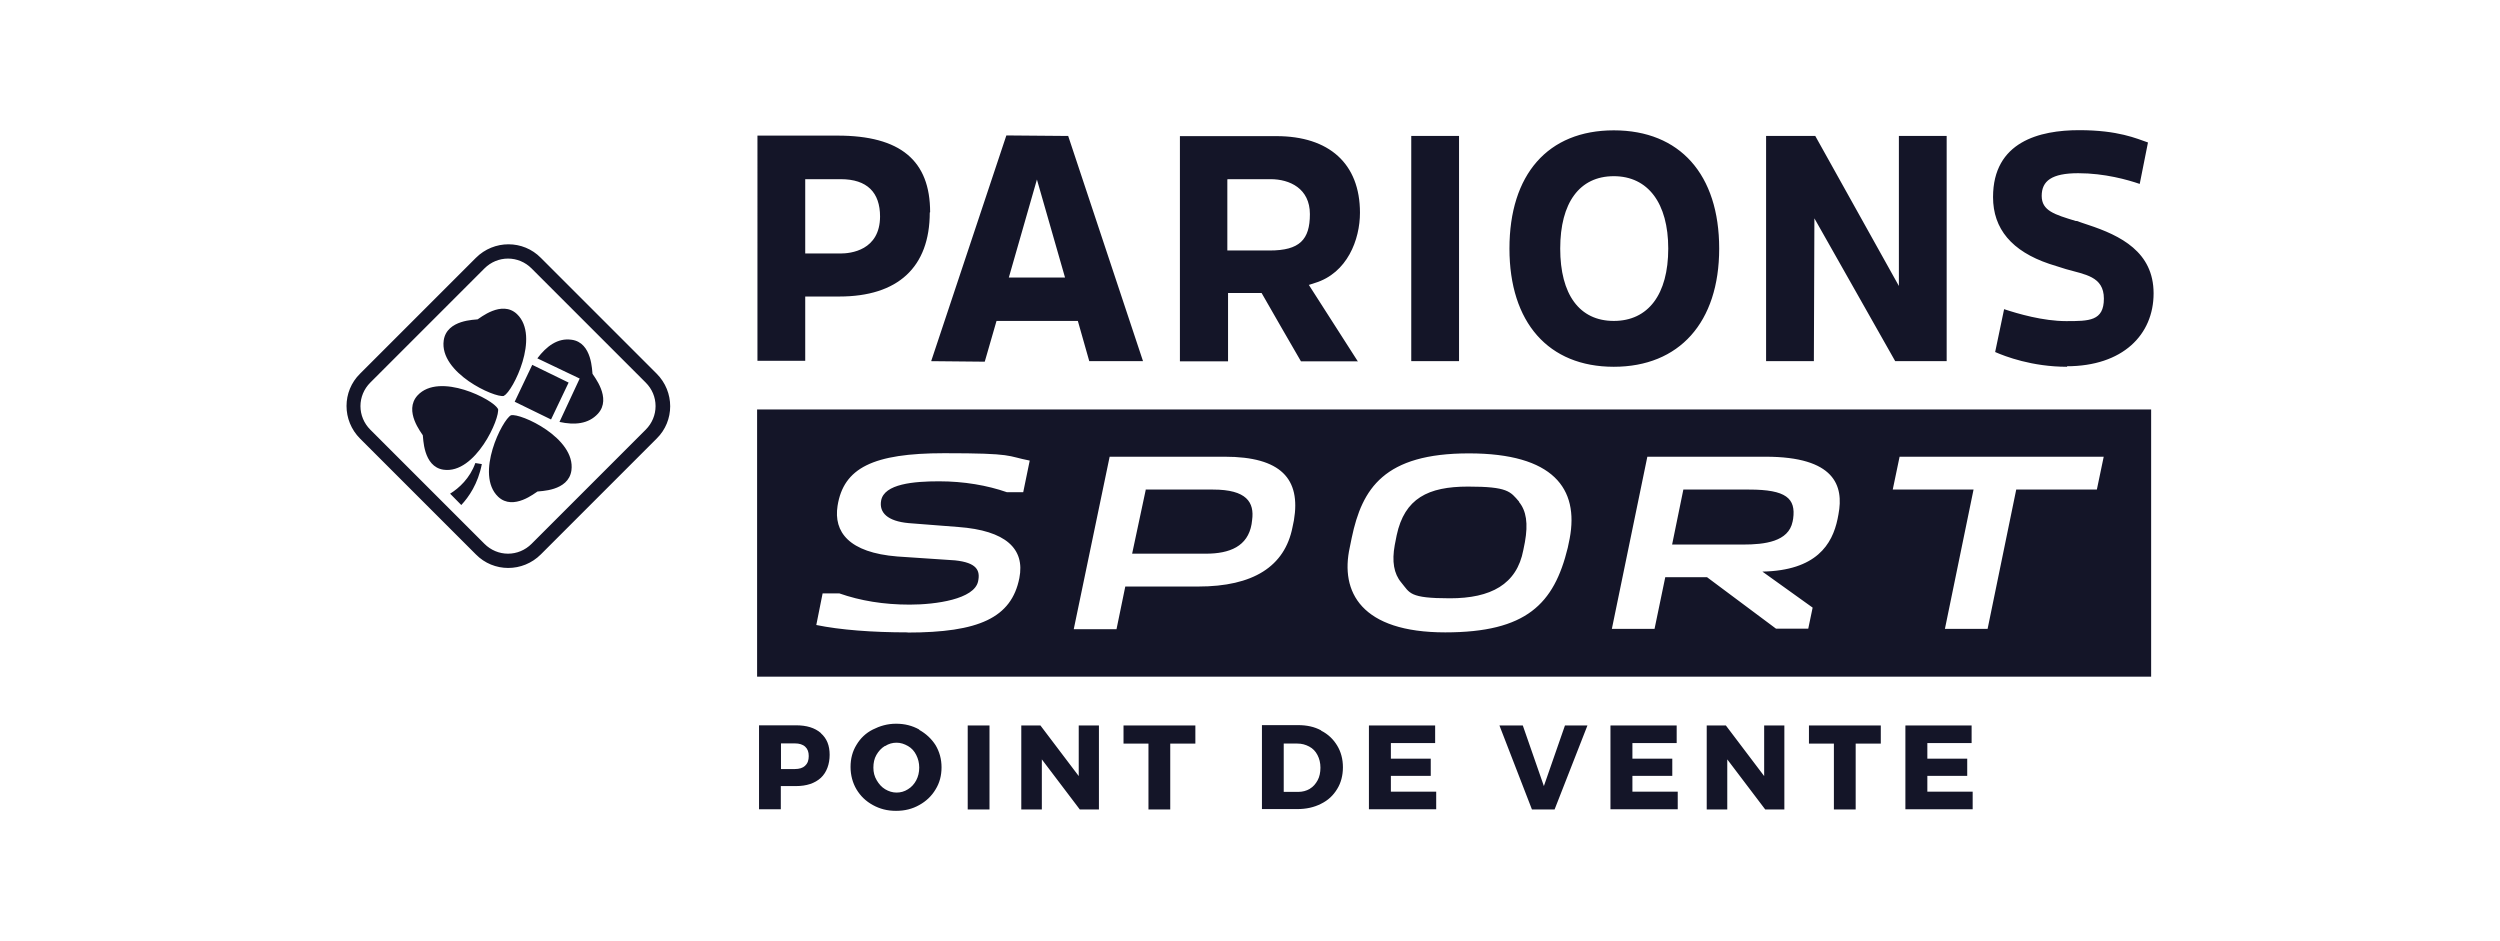
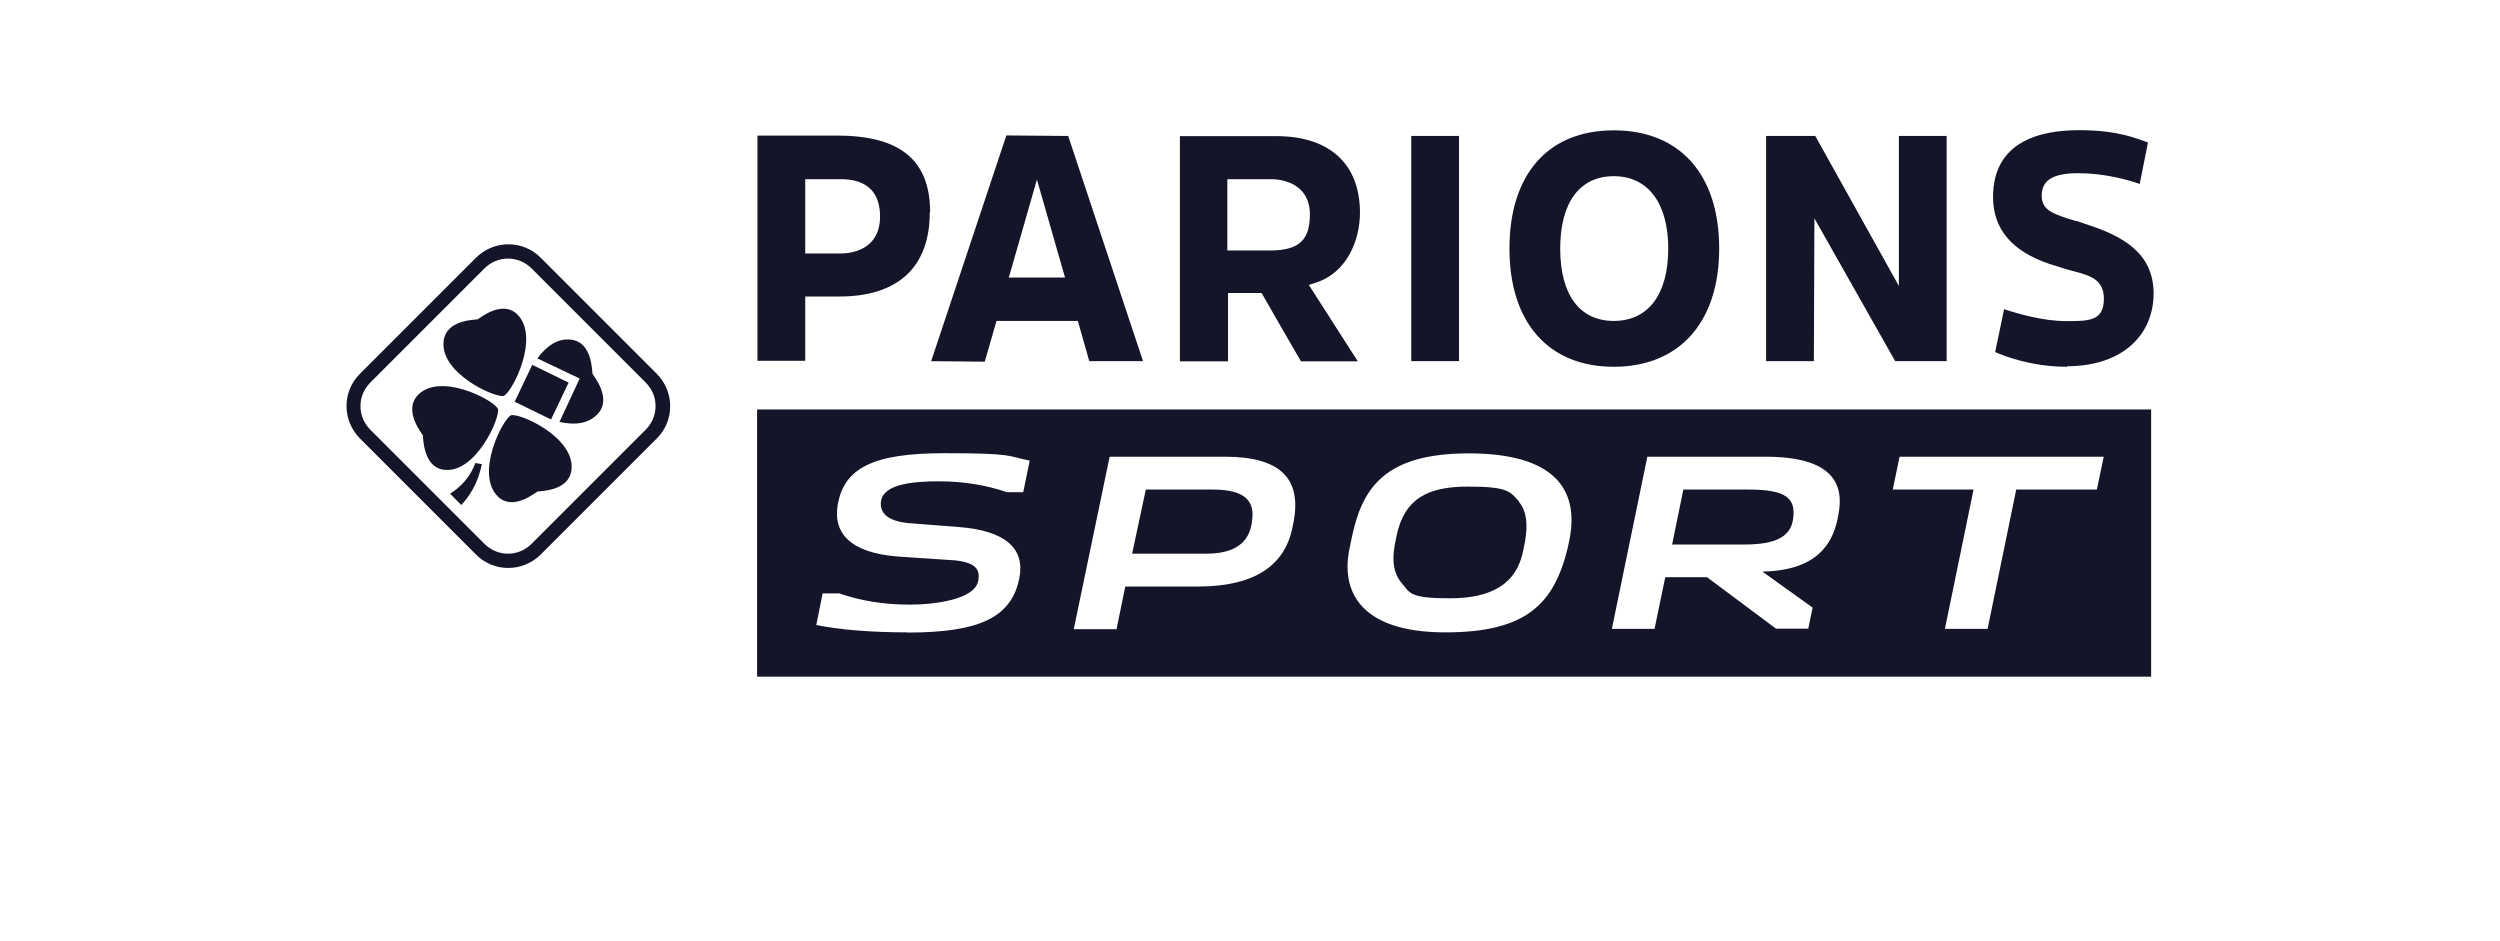
<svg xmlns="http://www.w3.org/2000/svg" id="Calque_3" version="1.1" viewBox="0 0 1423.2 535.8">
  <defs>
    <style>
      .st0 {
        fill: #141528;
      }
    </style>
  </defs>
  <path class="st0" d="M1176.7,208.8c-19.9,0-35.2-5.9-40.9-8.4l5.1-24.4c7.8,2.6,22.2,6.8,35.3,6.8s21.5,0,21.5-12.8-11-13.7-21.6-16.8c-3-.9-6.2-1.9-9.5-3-21.3-7.2-32-19.9-32-38,0-31.6,26.6-38.1,49-38.1s32.7,4.8,39.2,7l-4.7,23.6c-6.7-2.3-19.9-6.1-35-6.1s-20.8,4.4-20.8,12.9,7.3,10.6,19.4,14.3h.6c2,.8,4.2,1.4,6.4,2.2,18.5,6.1,37.3,15.4,37.3,39s-17.6,41.5-49.5,41.5h.2ZM772.9,205.6l-27.8-43.4,3.4-1.1c18.5-5.6,25.7-24.7,25.7-40,0-28-17.6-43.6-47.6-43.6h-54.9v128.2h27.4v-38.9h19.1c0,.2,22.4,38.9,22.4,38.9h32.5l-.2-.2ZM698.9,102h24.4c10.9,0,22.4,5.3,22.4,19.9s-5.9,20.7-22.9,20.7h-24.1v-40.4l.2-.2ZM978.7,141.5c0-42.2-22.4-67.3-60-67.3s-59.4,25.2-59.4,67.3,22.2,67.3,59.4,67.3,60-25.2,60-67.3ZM949.7,141.5c0,26.1-11.4,41.2-31,41.2s-30.5-15.1-30.5-41.2,11-41.2,30.5-41.2,31,15.4,31,41.2ZM1108.2,205.6V77.4h-27.2v85.4l-47.6-85.4h-28v128.2h27.2l.3-81.3,46,81.3h29.2ZM830.6,205.6V77.4h-27.2v128.2h27.2ZM431,385.2h793.6v-152.1H431v152.1ZM313.7,238.8l10-21-20.7-10.1-10,21,20.7,10.1h0ZM290.9,236.4c-4.8,2.3-20.7,33.6-7.3,46.4,8.7,8.2,21.3-2.5,22.4-3,1.1-.3,17.6,0,19.3-12,2.5-18.5-29.1-32.8-34.4-31.4h0ZM283.3,232.6c-2.3-5-33.1-21-45.6-7.5-8.1,8.9,2.5,21.6,3,22.7.3,1.1,0,17.9,11.8,19.6,18.2,2.6,32.4-29.6,31-34.8h-.2ZM287,225.2c4.8-2.3,20.7-33.6,7.3-46.4-8.7-8.2-21.3,2.5-22.4,3-1.1.3-17.6,0-19.3,12-2.6,18.5,29.1,32.8,34.2,31.6h0l.2-.2ZM325.3,193.4c-7.8-1.1-14.2,3.7-19.4,10.6l24.1,11.5-11.5,24.7c8.6,1.9,16.5,1.2,21.9-4.7,8.1-8.9-2.6-21.6-3.1-22.7-.3-1.1,0-17.9-12-19.4h0ZM373.8,212.7c10.3,10.3,10.3,26.9,0,37l-65.9,65.9c-10.3,10.3-26.9,10.3-37,0l-65.9-65.9c-10.3-10.3-10.3-26.9,0-37l65.9-65.9c10.3-10.3,26.9-10.3,37,0l65.9,65.9h0ZM373.2,231.2c0-5.1-2-9.8-5.6-13.4l-65-65c-3.6-3.6-8.4-5.6-13.4-5.6s-9.8,2-13.4,5.6l-65,65c-3.6,3.6-5.6,8.4-5.6,13.4s2,9.8,5.6,13.4l65,65c3.6,3.6,8.4,5.6,13.4,5.6s9.8-2,13.4-5.6l65-65c3.6-3.6,5.6-8.4,5.6-13.4h0ZM256.2,281l6.4,6.5c4.2-4.5,9.5-12,11.7-23.3l-3.7-.6c-3.1,8.7-9.3,14.3-14.3,17.4h0ZM613.5,182.7h-46.2l-6.7,23.2-30.5-.3,42.8-128.5,35.2.3,42.6,128.2h-30.6l-6.5-22.9h0ZM606.3,158l-16-55.8-16,55.8h32ZM529.3,120.9c0,31.3-18.2,47.9-51.5,47.9h-19.4v36.6h-27.2V77.2h45.6c35.8,0,52.7,14.2,52.7,43.6l-.2.2ZM501,123.3c0-13.7-7.3-21.3-22.4-21.3h-20.2v42.3h20.2c5.4,0,22.4-1.6,22.4-21.2v.2ZM516.7,360c-20.1,0-38.4-1.4-52-4.2l3.6-18h9.5c12,4.2,25.2,6.4,40.1,6.4s36.7-3.1,38.9-13.2c1.4-6.4-.9-10.7-13.1-12l-32.8-2.2c-27.7-2.2-36.4-14-34.1-28.8,3.4-21.6,20.2-30,60.7-30s35.2,1.6,48.7,4.2l-3.7,18h-9.3c-11.2-3.9-24.4-6.2-38.6-6.2s-31.3,1.4-33,11c-1.2,6.8,3.6,11.7,15.7,12.8l28.2,2.2c27.1,2,38.1,12.4,34.8,29.1-4.5,22.6-23,31-63.8,31h.2ZM611.3,358l20.4-98h65.5c32,0,43.4,12.6,39.4,36.2l-.8,3.9c-4.4,22.4-22.4,33.8-53.7,33.8h-41.5l-5,24.3h-24.3v-.2ZM652.2,278.7h38.4c19,0,23.6,7.2,22.2,17.4l-.3,2.3c-2.2,12.6-12.4,16.8-26,16.8h-42l7.8-36.6h-.2ZM822.8,360c-47.9,0-60-23-54.4-48.4l1.1-5.4c5.9-28.2,18.5-48.1,66.7-48.1s62.7,20.1,57.4,48.4l-1.1,5.3c-7.8,32-23.5,48.2-69.8,48.2h.2ZM864.7,285.7c4.2,5.1,5.3,12.3,3.4,22.9l-.9,4.5c-3.7,19.6-18.5,27.5-41.8,27.5s-22.7-3-27.7-9c-4.2-5-5.4-12-3.7-21.3l1.1-5.6c4.5-21,17.9-27.7,40.6-27.7s24.1,2.8,29.1,8.6h0v.2ZM1011.2,358l-39.4-29.4h-23.8l-6.1,29.4h-24.3l20.2-98h67.3c39.4,0,44.6,16.5,41.5,32.8l-.5,2.6c-3,14.5-12.1,29.4-42.8,30l28.6,20.5-2.5,12h-18.5ZM958.3,278.7h37.5c21,0,26.6,5,25,16.6l-.3,1.6c-2.3,11.5-15.9,13.1-28.3,13.1h-40.3l6.4-31.3h0ZM1107.2,358l16.3-79.3h-46l3.9-18.7h116.2l-3.9,18.7h-45.9l-16.3,79.3h-24.4.2Z" />
-   <path class="st0" d="M467.3,417.4c3.4,3,5,7,5,12.3s-1.7,10-5,13.1c-3.4,3.1-8.1,4.7-14.2,4.7h-8.6v13.2h-12.4v-47.8h21c6.1,0,10.7,1.4,14.2,4.4h0v.2ZM458.4,435.8c1.4-1.2,2-3.1,2-5.4s-.6-4-2-5.3-3.4-1.9-5.9-1.9h-7.9v14.6h7.9c2.5,0,4.5-.6,5.9-1.9h0v-.2ZM523.3,415.5c3.9,2.2,7,5.1,9.3,8.7,2.2,3.7,3.4,7.9,3.4,12.6s-1.1,8.9-3.4,12.6c-2.2,3.7-5.3,6.7-9.3,8.9-3.9,2.2-8.2,3.3-13.2,3.3s-9.2-1.1-13.2-3.3-7-5.1-9.3-8.9c-2.2-3.7-3.4-8.1-3.4-12.8s1.1-8.9,3.4-12.6c2.2-3.7,5.3-6.7,9.3-8.7s8.2-3.3,13.2-3.3,9.2,1.1,13.2,3.3h0v.2ZM503.7,424.7c-2,1.2-3.6,3-4.8,5.1s-1.7,4.5-1.7,7.2.6,5,1.9,7.2,2.8,3.9,4.8,5.1,4.2,1.9,6.5,1.9,4.5-.6,6.5-1.9c2-1.2,3.6-3,4.7-5.1s1.7-4.5,1.7-7.2-.6-5-1.7-7.2c-1.1-2.2-2.6-3.9-4.7-5.1s-4.2-1.9-6.5-1.9-4.5.6-6.5,1.9h-.2ZM550.9,413h12.4v47.8h-12.4v-47.8h0ZM614.1,413h11.5v47.8h-10.9l-21.6-28.5v28.5h-11.7v-47.8h10.9l21.8,28.8v-28.8h0ZM639.6,413h40.9v10.3h-14.3v37.5h-12.4v-37.5h-14.2v-10.3h0ZM752.2,416c3.9,2,6.8,4.8,9,8.4s3.3,7.8,3.3,12.4-1.1,8.9-3.3,12.4c-2.2,3.6-5.1,6.4-9.2,8.4-3.9,2-8.4,3-13.5,3h-20.1v-47.8h20.5c5,0,9.3.9,13.2,3h0v.2ZM745.7,449c1.9-1.1,3.3-2.8,4.4-4.8,1.1-2,1.6-4.5,1.6-7.2s-.6-5.1-1.7-7.2-2.6-3.7-4.7-4.8-4.2-1.7-6.7-1.7h-7.8v27.5h8.4c2.3,0,4.5-.6,6.4-1.7h0l.2-.2ZM779.4,413h37.6v10h-25.2v8.9h22.7v9.8h-22.7v9h25.8v10h-38.3v-47.8h0v.2ZM853.5,413h13.4l12,34.5,12-34.5h12.8l-18.7,47.8h-12.9l-18.5-47.8h0ZM916.9,413h37.6v10h-25.2v8.9h22.7v9.8h-22.7v9h25.8v10h-38.3v-47.8h0v.2ZM1004.3,413h11.5v47.8h-10.9l-21.6-28.5v28.5h-11.7v-47.8h10.9l21.8,28.8v-28.8h0ZM1029.8,413h40.9v10.3h-14.3v37.5h-12.4v-37.5h-14.2v-10.3h0ZM1084.8,413h37.6v10h-25.2v8.9h22.7v9.8h-22.7v9h25.8v10h-38.3v-47.8h0v.2Z" />
</svg>